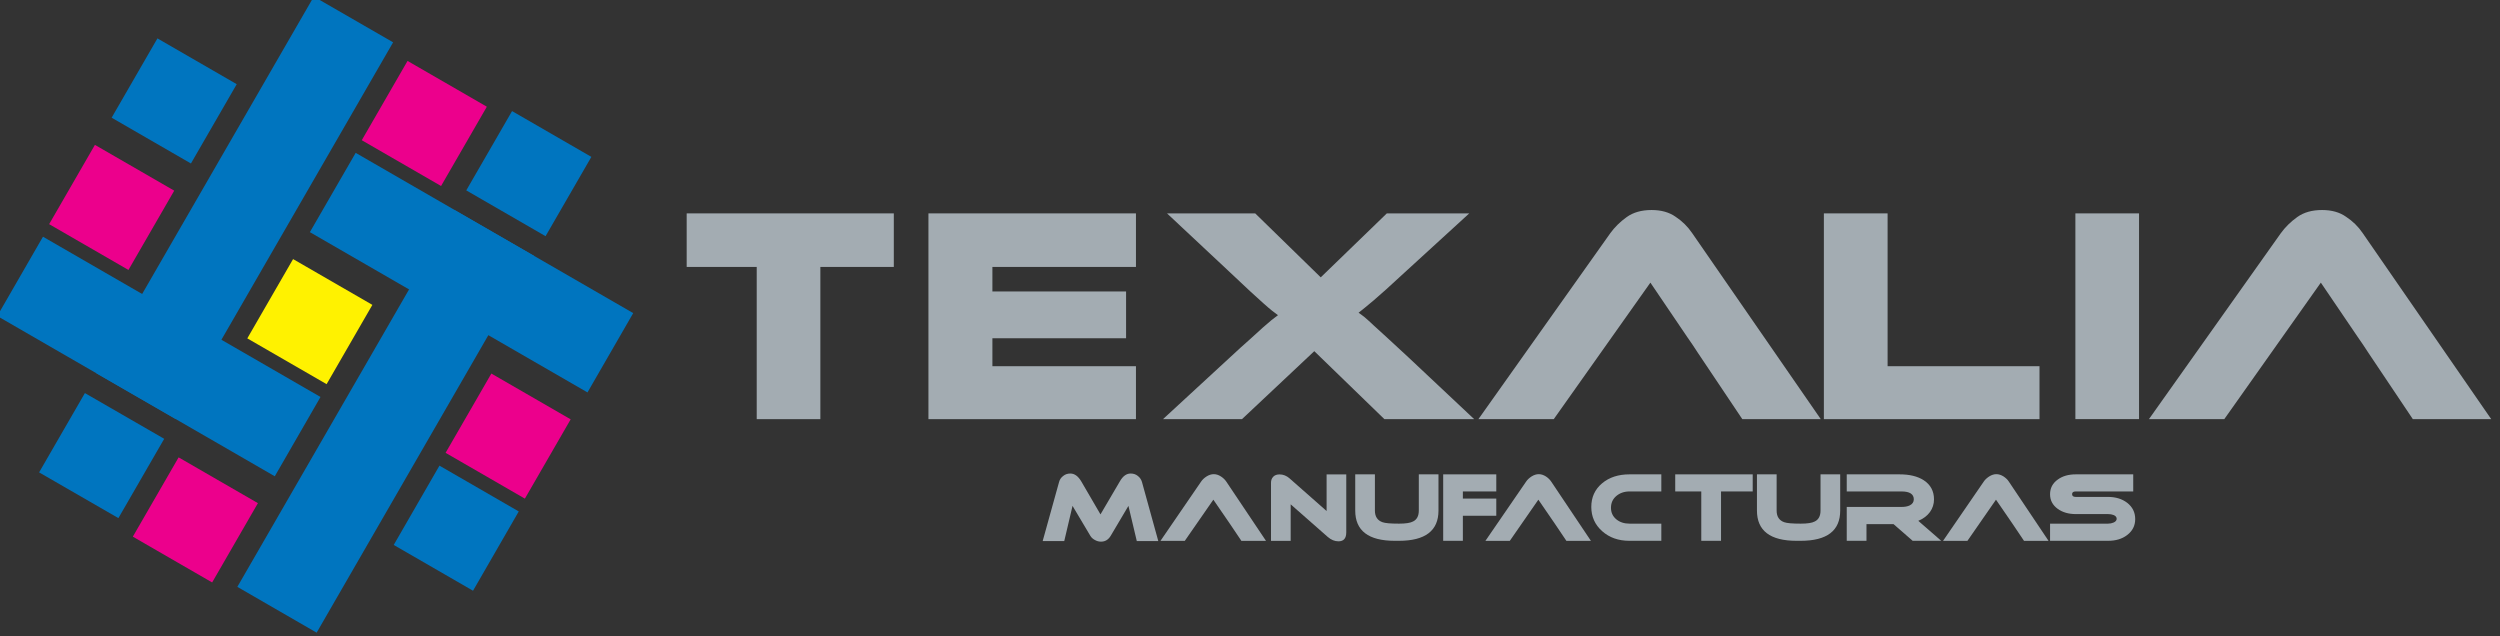
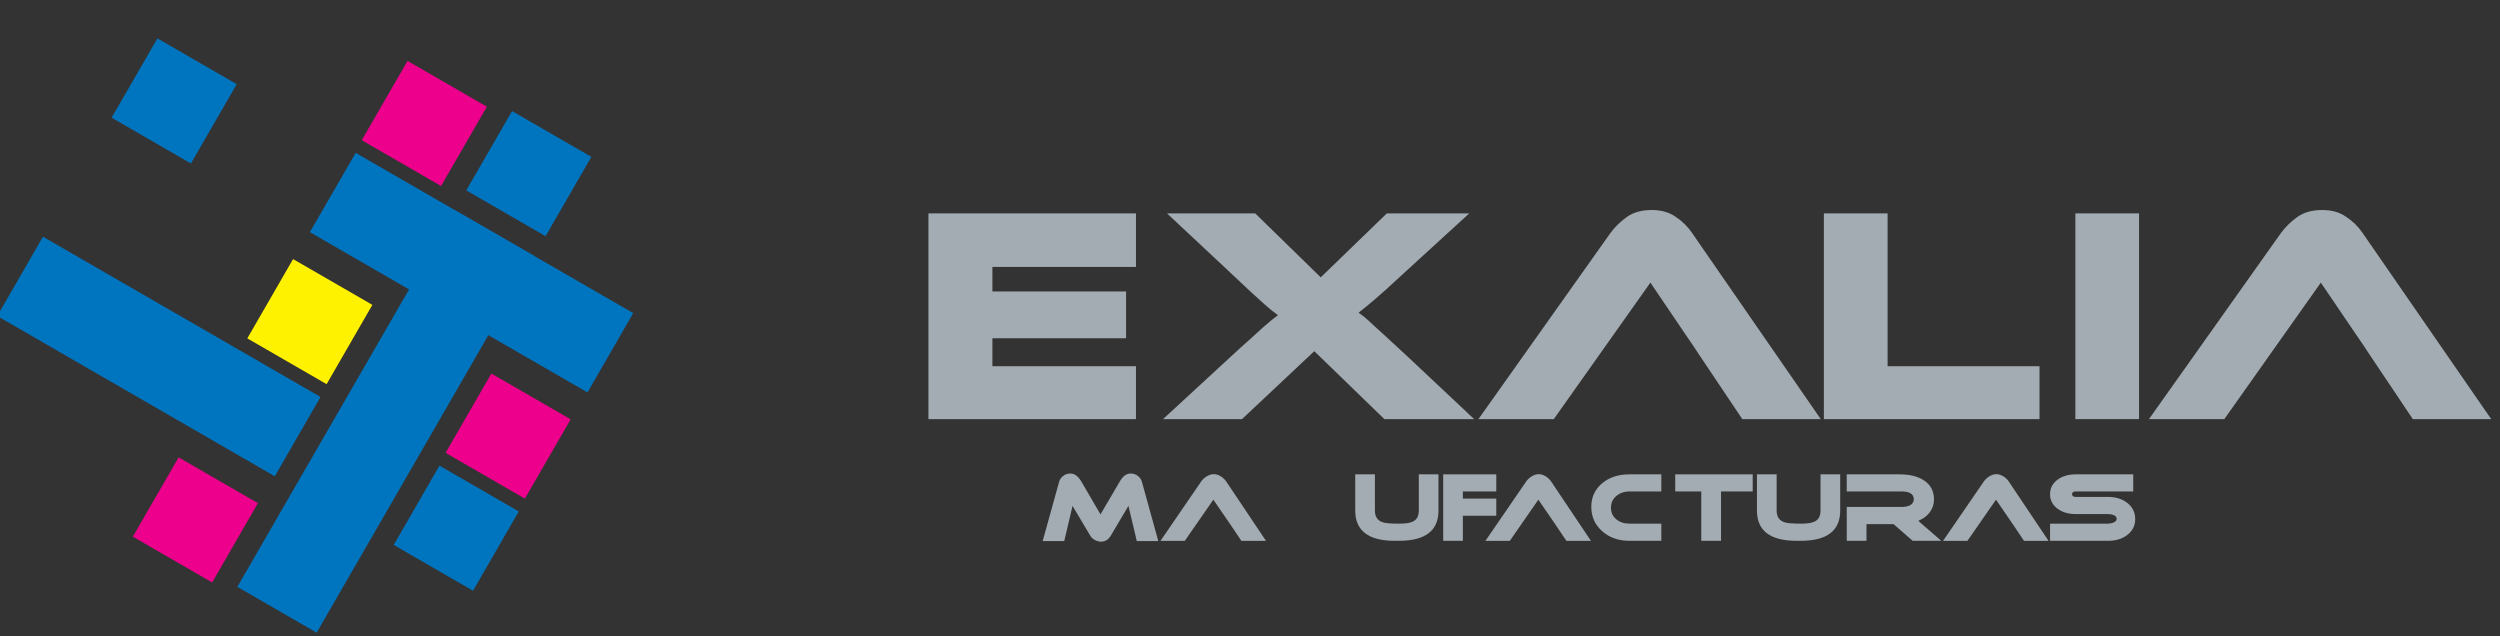
<svg xmlns="http://www.w3.org/2000/svg" width="100%" height="100%" viewBox="0 0 393 100" version="1.1" xml:space="preserve" style="fill-rule:evenodd;clip-rule:evenodd;stroke-linejoin:round;stroke-miterlimit:1.414;">
  <rect x="0" y="0" width="393" height="100" fill="#333333" stroke="none" />
  <g transform="matrix(1.194,0,0,1.194,-2230.55,-2728.5)">
-     <path d="M1985.81,2313.27L1985.81,2320.32L1976.14,2320.32L1976.14,2340.36L1967.76,2340.36L1967.76,2320.32L1958.54,2320.32L1958.54,2313.27L1985.81,2313.27Z" style="fill:rgb(163,172,178);" />
-   </g>
+     </g>
  <g transform="matrix(1.194,0,0,1.194,-2230.55,-2728.5)">
    <path d="M2017.69,2333.39L2017.69,2340.36L1990.37,2340.36L1990.37,2313.27L2017.69,2313.27L2017.69,2320.32L1998.79,2320.32L1998.79,2323.55L2016.39,2323.55L2016.39,2329.71L1998.79,2329.71L1998.79,2333.39L2017.69,2333.39Z" style="fill:rgb(163,172,178);" />
  </g>
  <g transform="matrix(1.194,0,0,1.194,-2230.55,-2728.5)">
    <path d="M2061.57,2313.27L2053.03,2321.08C2052.09,2321.95 2051.29,2322.68 2050.64,2323.27C2049.99,2323.84 2049.44,2324.32 2048.98,2324.73C2048.52,2325.11 2048.13,2325.43 2047.81,2325.7C2047.51,2325.94 2047.24,2326.16 2047,2326.35C2047.24,2326.51 2047.51,2326.71 2047.81,2326.95C2048.1,2327.2 2048.5,2327.55 2048.98,2328.01C2049.47,2328.44 2050.07,2328.99 2050.8,2329.67C2051.53,2330.34 2052.45,2331.19 2053.56,2332.22L2062.22,2340.36L2050.4,2340.36L2041.17,2331.41L2031.65,2340.36L2021.25,2340.36L2030.08,2332.22C2031.1,2331.27 2031.96,2330.49 2032.67,2329.87C2033.37,2329.22 2033.95,2328.7 2034.41,2328.29C2034.87,2327.89 2035.24,2327.56 2035.54,2327.32C2035.86,2327.08 2036.15,2326.86 2036.39,2326.67C2036.15,2326.48 2035.88,2326.28 2035.58,2326.06C2035.28,2325.82 2034.91,2325.5 2034.45,2325.09C2033.99,2324.66 2033.41,2324.13 2032.71,2323.51C2032.01,2322.87 2031.13,2322.04 2030.08,2321.04L2021.78,2313.27L2033.39,2313.27L2042.02,2321.69L2050.72,2313.27L2061.57,2313.27Z" style="fill:rgb(163,172,178);" />
  </g>
  <g transform="matrix(1.194,0,0,1.194,-2230.55,-2728.5)">
    <path d="M2136.65,2333.39L2136.65,2340.36L2108.26,2340.36L2108.26,2313.27L2116.65,2313.27L2116.65,2333.39L2136.65,2333.39Z" style="fill:rgb(163,172,178);" />
  </g>
  <g transform="matrix(-1.194,-0,0,1.194,2892.05,-2728.5)">
    <rect x="2140.53" y="2313.27" width="8.381" height="27.084" style="fill:rgb(163,172,178);" />
  </g>
  <g transform="matrix(1.194,0,0,1.194,-2230.55,-2729.03)">
    <path d="M2185.8,2340.8L2179.97,2332.1C2179.48,2331.34 2179.01,2330.64 2178.55,2329.99L2173.69,2322.83L2160.98,2340.8L2151.06,2340.8L2168.43,2316.31C2169,2315.53 2169.71,2314.82 2170.58,2314.2C2171.44,2313.58 2172.53,2313.27 2173.86,2313.27C2175.12,2313.27 2176.18,2313.57 2177.01,2314.16C2177.88,2314.73 2178.61,2315.44 2179.2,2316.31L2196.12,2340.8L2185.8,2340.8Z" style="fill:rgb(163,172,178);" />
  </g>
  <g transform="matrix(1.194,0,0,1.194,-2230.55,-2729.03)">
    <path d="M2097.52,2340.8L2091.69,2332.1C2091.2,2331.34 2090.73,2330.64 2090.27,2329.99L2085.42,2322.83L2072.7,2340.8L2062.78,2340.8L2080.15,2316.31C2080.72,2315.53 2081.43,2314.82 2082.3,2314.2C2083.16,2313.58 2084.26,2313.27 2085.58,2313.27C2086.85,2313.27 2087.9,2313.57 2088.74,2314.16C2089.6,2314.73 2090.33,2315.44 2090.92,2316.31L2107.85,2340.8L2097.52,2340.8Z" style="fill:rgb(163,172,178);" />
  </g>
  <g transform="matrix(1.034,0.597,0.597,-1.034,-3327.61,1303.29)">
    <rect x="1918.29" y="2346.68" width="12.056" height="12.054" style="fill:rgb(236,0,140);" />
  </g>
  <g transform="matrix(1.034,0.597,0.597,-1.034,-3301.27,1329.63)">
    <rect x="1888.15" y="2294.48" width="12.056" height="12.054" style="fill:rgb(236,0,140);" />
  </g>
  <g transform="matrix(1.194,0,0,1.194,-2230.55,-2711.03)">
    <path d="M1928.01,2298.22L1938.45,2304.24L1909.82,2353.84L1899.38,2347.81L1928.01,2298.22ZM1935.55,2285.17L1945.99,2291.2L1939.96,2301.64L1929.52,2295.61L1935.55,2285.17Z" style="fill:rgb(0,117,191);fill-rule:nonzero;" />
  </g>
  <g transform="matrix(1.034,0.597,0.597,-1.034,-3327.6,1329.66)">
-     <rect x="1877.12" y="2335.65" width="12.056" height="12.054" style="fill:rgb(236,0,140);" />
-   </g>
+     </g>
  <g transform="matrix(1.194,0,0,1.194,-2230.55,-2747.02)">
-     <path d="M1879.31,2352.44L1889.75,2358.46L1883.72,2368.9L1873.28,2362.88L1879.31,2352.44ZM1909.45,2300.24L1919.89,2306.26L1891.26,2355.85L1880.82,2349.83L1909.45,2300.24Z" style="fill:rgb(0,117,191);fill-rule:nonzero;" />
-   </g>
+     </g>
  <g transform="matrix(1.034,0.597,0.597,-1.034,-3314.44,1316.45)">
    <rect x="1903.22" y="2320.58" width="12.056" height="12.054" style="fill:rgb(255,242,0);" />
  </g>
  <g transform="matrix(1.194,0,0,1.194,-2230.55,-2697.86)">
    <path d="M1925.99,2320.82L1936.43,2326.85L1930.41,2337.29L1919.97,2331.26L1925.99,2320.82ZM1873.79,2290.68L1910.33,2311.78L1904.31,2322.22L1867.77,2301.12L1873.79,2290.68Z" style="fill:rgb(0,117,191);fill-rule:nonzero;" />
  </g>
  <g transform="matrix(1.034,0.597,0.597,-1.034,-3301.26,1303.28)">
    <rect x="1929.32" y="2305.51" width="12.056" height="12.054" style="fill:rgb(236,0,140);" />
  </g>
  <g transform="matrix(1.194,0,0,1.194,-2230.55,-2760.2)">
    <path d="M1914.96,2331.85L1951.5,2352.95L1945.48,2363.39L1908.93,2342.29L1914.96,2331.85ZM1888.86,2316.78L1899.3,2322.81L1893.27,2333.25L1882.83,2327.22L1888.86,2316.78Z" style="fill:rgb(0,117,191);fill-rule:nonzero;" />
  </g>
  <g transform="matrix(1.194,0,0,1.194,-2230.55,-2668.36)">
    <path d="M2020.63,2306.04L2017.8,2306.04L2016.7,2301.41L2014.36,2305.36C2014.05,2305.87 2013.63,2306.12 2013.09,2306.12C2012.81,2306.12 2012.54,2306.05 2012.28,2305.9C2012.02,2305.76 2011.82,2305.58 2011.69,2305.36L2009.34,2301.41L2008.25,2306.04L2005.41,2306.04L2007.57,2298.26C2007.65,2297.95 2007.83,2297.68 2008.11,2297.47C2008.38,2297.25 2008.7,2297.15 2009.05,2297.15C2009.6,2297.15 2010.07,2297.49 2010.48,2298.17L2013.02,2302.53L2015.58,2298.17C2015.97,2297.49 2016.44,2297.15 2016.99,2297.15C2017.35,2297.15 2017.67,2297.25 2017.94,2297.47C2018.21,2297.68 2018.39,2297.95 2018.48,2298.26L2020.63,2306.04Z" style="fill:rgb(163,172,178);" />
  </g>
  <g transform="matrix(1.194,0,0,1.194,-2230.55,-2668.39)">
    <path d="M2031.57,2306.04L2030.05,2303.78L2027.88,2300.62L2024.12,2306.04L2020.92,2306.04L2026.26,2298.25C2026.43,2297.99 2026.67,2297.77 2026.97,2297.57C2027.3,2297.36 2027.62,2297.26 2027.93,2297.26C2028.25,2297.26 2028.57,2297.36 2028.89,2297.57C2029.18,2297.76 2029.41,2297.98 2029.59,2298.25L2034.81,2306.04L2031.57,2306.04Z" style="fill:rgb(163,172,178);" />
  </g>
  <g transform="matrix(1.194,0,0,1.194,-2230.55,-2668.28)">
-     <path d="M2045.38,2304.82C2045.38,2305.62 2045.04,2306.01 2044.35,2306.01C2043.86,2306.01 2043.39,2305.82 2042.94,2305.43L2038.06,2301.14L2038.06,2305.95L2035.47,2305.95L2035.47,2298.31C2035.47,2297.99 2035.56,2297.72 2035.76,2297.51C2035.96,2297.3 2036.24,2297.2 2036.6,2297.2C2037.07,2297.2 2037.51,2297.37 2037.91,2297.72L2042.79,2302.02L2042.79,2297.2L2045.38,2297.2L2045.38,2304.82Z" style="fill:rgb(163,172,178);" />
-   </g>
+     </g>
  <g transform="matrix(1.194,0,0,1.194,-2230.55,-2668.36)">
    <path d="M2057.52,2302.03C2057.52,2304.68 2055.78,2306.01 2052.31,2306.01L2051.77,2306.01C2048.3,2306.01 2046.56,2304.68 2046.56,2302.03L2046.56,2297.26L2049.15,2297.26L2049.15,2302.03C2049.15,2302.82 2049.49,2303.33 2050.15,2303.56C2050.5,2303.69 2051.22,2303.75 2052.32,2303.75C2053.19,2303.75 2053.81,2303.66 2054.18,2303.46C2054.68,2303.21 2054.93,2302.73 2054.93,2302.03L2054.93,2297.26L2057.52,2297.26L2057.52,2302.03Z" style="fill:rgb(163,172,178);" />
  </g>
  <g transform="matrix(1.194,0,0,1.194,-2230.55,-2668.36)">
    <path d="M2065.13,2297.26L2065.13,2299.51L2060.73,2299.51L2060.73,2300.45L2065.13,2300.45L2065.13,2302.71L2060.73,2302.71L2060.73,2306.01L2058.14,2306.01L2058.14,2297.26L2065.13,2297.26Z" style="fill:rgb(163,172,178);" />
  </g>
  <g transform="matrix(1.194,0,0,1.194,-2230.55,-2668.36)">
    <path d="M2086.86,2303.75L2086.86,2306.01L2082.67,2306.01C2081.22,2306.01 2080.02,2305.59 2079.07,2304.74C2078.12,2303.9 2077.64,2302.83 2077.64,2301.55C2077.64,2300.28 2078.11,2299.24 2079.05,2298.45C2079.99,2297.65 2081.2,2297.26 2082.67,2297.26L2086.86,2297.26L2086.86,2299.51L2082.68,2299.51C2081.97,2299.51 2081.39,2299.72 2080.92,2300.12C2080.46,2300.52 2080.23,2301.03 2080.23,2301.66C2080.23,2302.28 2080.46,2302.78 2080.92,2303.17C2081.39,2303.56 2081.97,2303.75 2082.68,2303.75L2086.86,2303.75Z" style="fill:rgb(163,172,178);" />
  </g>
  <g transform="matrix(1.194,0,0,1.194,-2230.55,-2668.36)">
    <path d="M2098.89,2297.26L2098.89,2299.51L2094.72,2299.51L2094.72,2306.01L2092.12,2306.01L2092.12,2299.51L2088.69,2299.51L2088.69,2297.26L2098.89,2297.26Z" style="fill:rgb(163,172,178);" />
  </g>
  <g transform="matrix(1.194,0,0,1.194,-2230.55,-2668.36)">
    <path d="M2110.41,2302.03C2110.41,2304.68 2108.68,2306.01 2105.2,2306.01L2104.66,2306.01C2101.19,2306.01 2099.45,2304.68 2099.45,2302.03L2099.45,2297.26L2102.04,2297.26L2102.04,2302.03C2102.04,2302.82 2102.38,2303.33 2103.04,2303.56C2103.39,2303.69 2104.12,2303.75 2105.21,2303.75C2106.08,2303.75 2106.7,2303.66 2107.07,2303.46C2107.57,2303.21 2107.82,2302.73 2107.82,2302.03L2107.82,2297.26L2110.41,2297.26L2110.41,2302.03Z" style="fill:rgb(163,172,178);" />
  </g>
  <g transform="matrix(1.194,0,0,1.194,-2230.55,-2668.36)">
    <path d="M2123.71,2306.01L2119.95,2306.01L2117.43,2303.81L2113.87,2303.81L2113.87,2306.01L2111.27,2306.01L2111.27,2301.55L2118.47,2301.55C2118.91,2301.55 2119.27,2301.49 2119.56,2301.35C2119.92,2301.17 2120.1,2300.9 2120.1,2300.55C2120.1,2299.86 2119.56,2299.51 2118.47,2299.51L2111.27,2299.51L2111.27,2297.26L2118.23,2297.26C2119.53,2297.26 2120.59,2297.51 2121.4,2298.03C2122.31,2298.62 2122.76,2299.47 2122.76,2300.56C2122.76,2301.17 2122.58,2301.73 2122.22,2302.23C2121.85,2302.73 2121.34,2303.11 2120.69,2303.38L2123.71,2306.01Z" style="fill:rgb(163,172,178);" />
  </g>
  <g transform="matrix(1.194,0,0,1.194,-2230.55,-2668.36)">
    <path d="M2148.99,2297.26L2148.99,2299.51L2141.42,2299.51C2141.1,2299.51 2140.94,2299.63 2140.94,2299.87C2140.94,2300.11 2141.1,2300.23 2141.42,2300.23L2145.66,2300.23C2146.68,2300.23 2147.52,2300.49 2148.2,2301.01C2148.9,2301.56 2149.25,2302.27 2149.25,2303.15C2149.25,2304.01 2148.9,2304.71 2148.19,2305.25C2147.53,2305.76 2146.69,2306.01 2145.67,2306.01L2138.04,2306.01L2138.04,2303.75L2145.67,2303.75C2145.94,2303.75 2146.18,2303.7 2146.39,2303.61C2146.67,2303.49 2146.81,2303.32 2146.81,2303.11C2146.81,2302.89 2146.67,2302.72 2146.39,2302.61C2146.19,2302.53 2145.94,2302.49 2145.66,2302.49L2141.42,2302.49C2140.48,2302.49 2139.69,2302.26 2139.06,2301.81C2138.38,2301.32 2138.04,2300.68 2138.04,2299.88C2138.04,2299.07 2138.38,2298.42 2139.06,2297.94C2139.69,2297.48 2140.48,2297.26 2141.42,2297.26L2148.99,2297.26Z" style="fill:rgb(163,172,178);" />
  </g>
  <g transform="matrix(1.194,0,0,1.194,-2230.55,-2668.39)">
    <path d="M2074.36,2306.04L2072.84,2303.78L2070.67,2300.62L2066.91,2306.04L2063.7,2306.04L2069.05,2298.25C2069.22,2297.99 2069.46,2297.77 2069.76,2297.57C2070.09,2297.36 2070.41,2297.26 2070.72,2297.26C2071.03,2297.26 2071.35,2297.36 2071.68,2297.57C2071.96,2297.76 2072.19,2297.98 2072.37,2298.25L2077.59,2306.04L2074.36,2306.04Z" style="fill:rgb(163,172,178);" />
  </g>
  <g transform="matrix(1.194,0,0,1.194,-2230.55,-2668.39)">
    <path d="M2134.61,2306.04L2133.09,2303.78L2130.92,2300.62L2127.16,2306.04L2123.95,2306.04L2129.3,2298.25C2129.47,2297.99 2129.71,2297.77 2130.01,2297.57C2130.34,2297.36 2130.66,2297.26 2130.97,2297.26C2131.28,2297.26 2131.6,2297.36 2131.93,2297.57C2132.21,2297.76 2132.45,2297.98 2132.62,2298.25L2137.84,2306.04L2134.61,2306.04Z" style="fill:rgb(163,172,178);" />
  </g>
</svg>